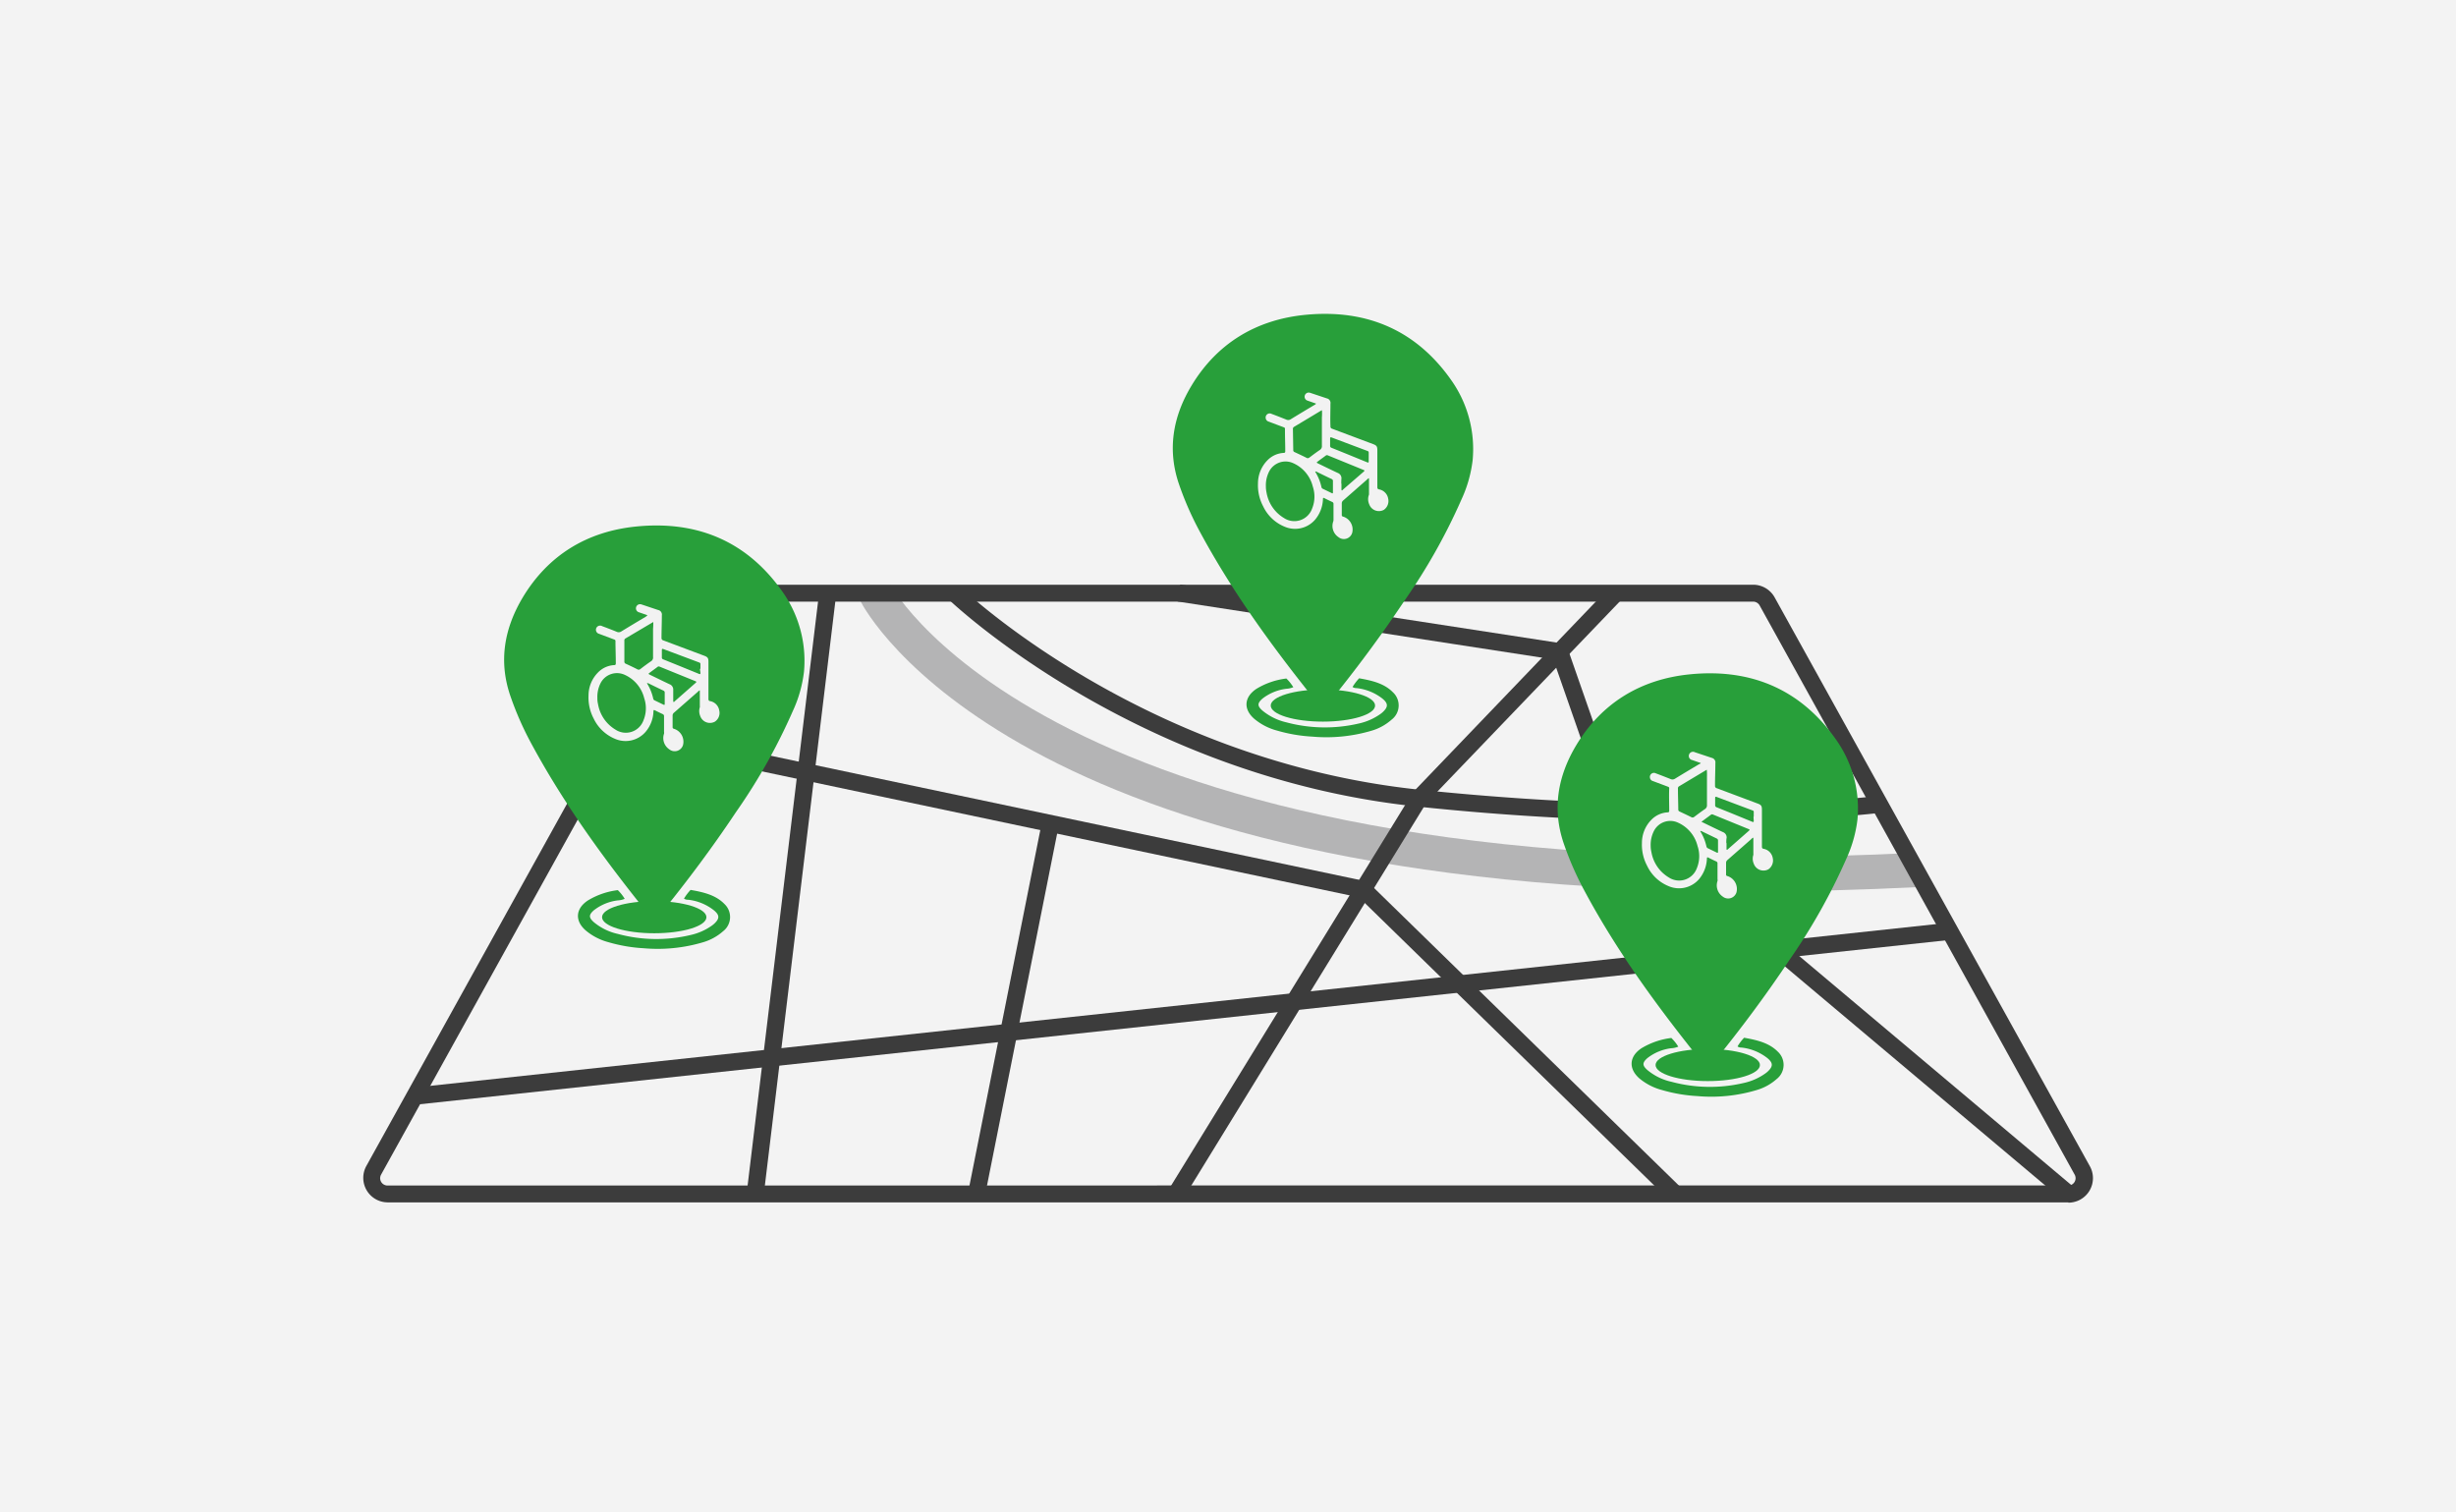
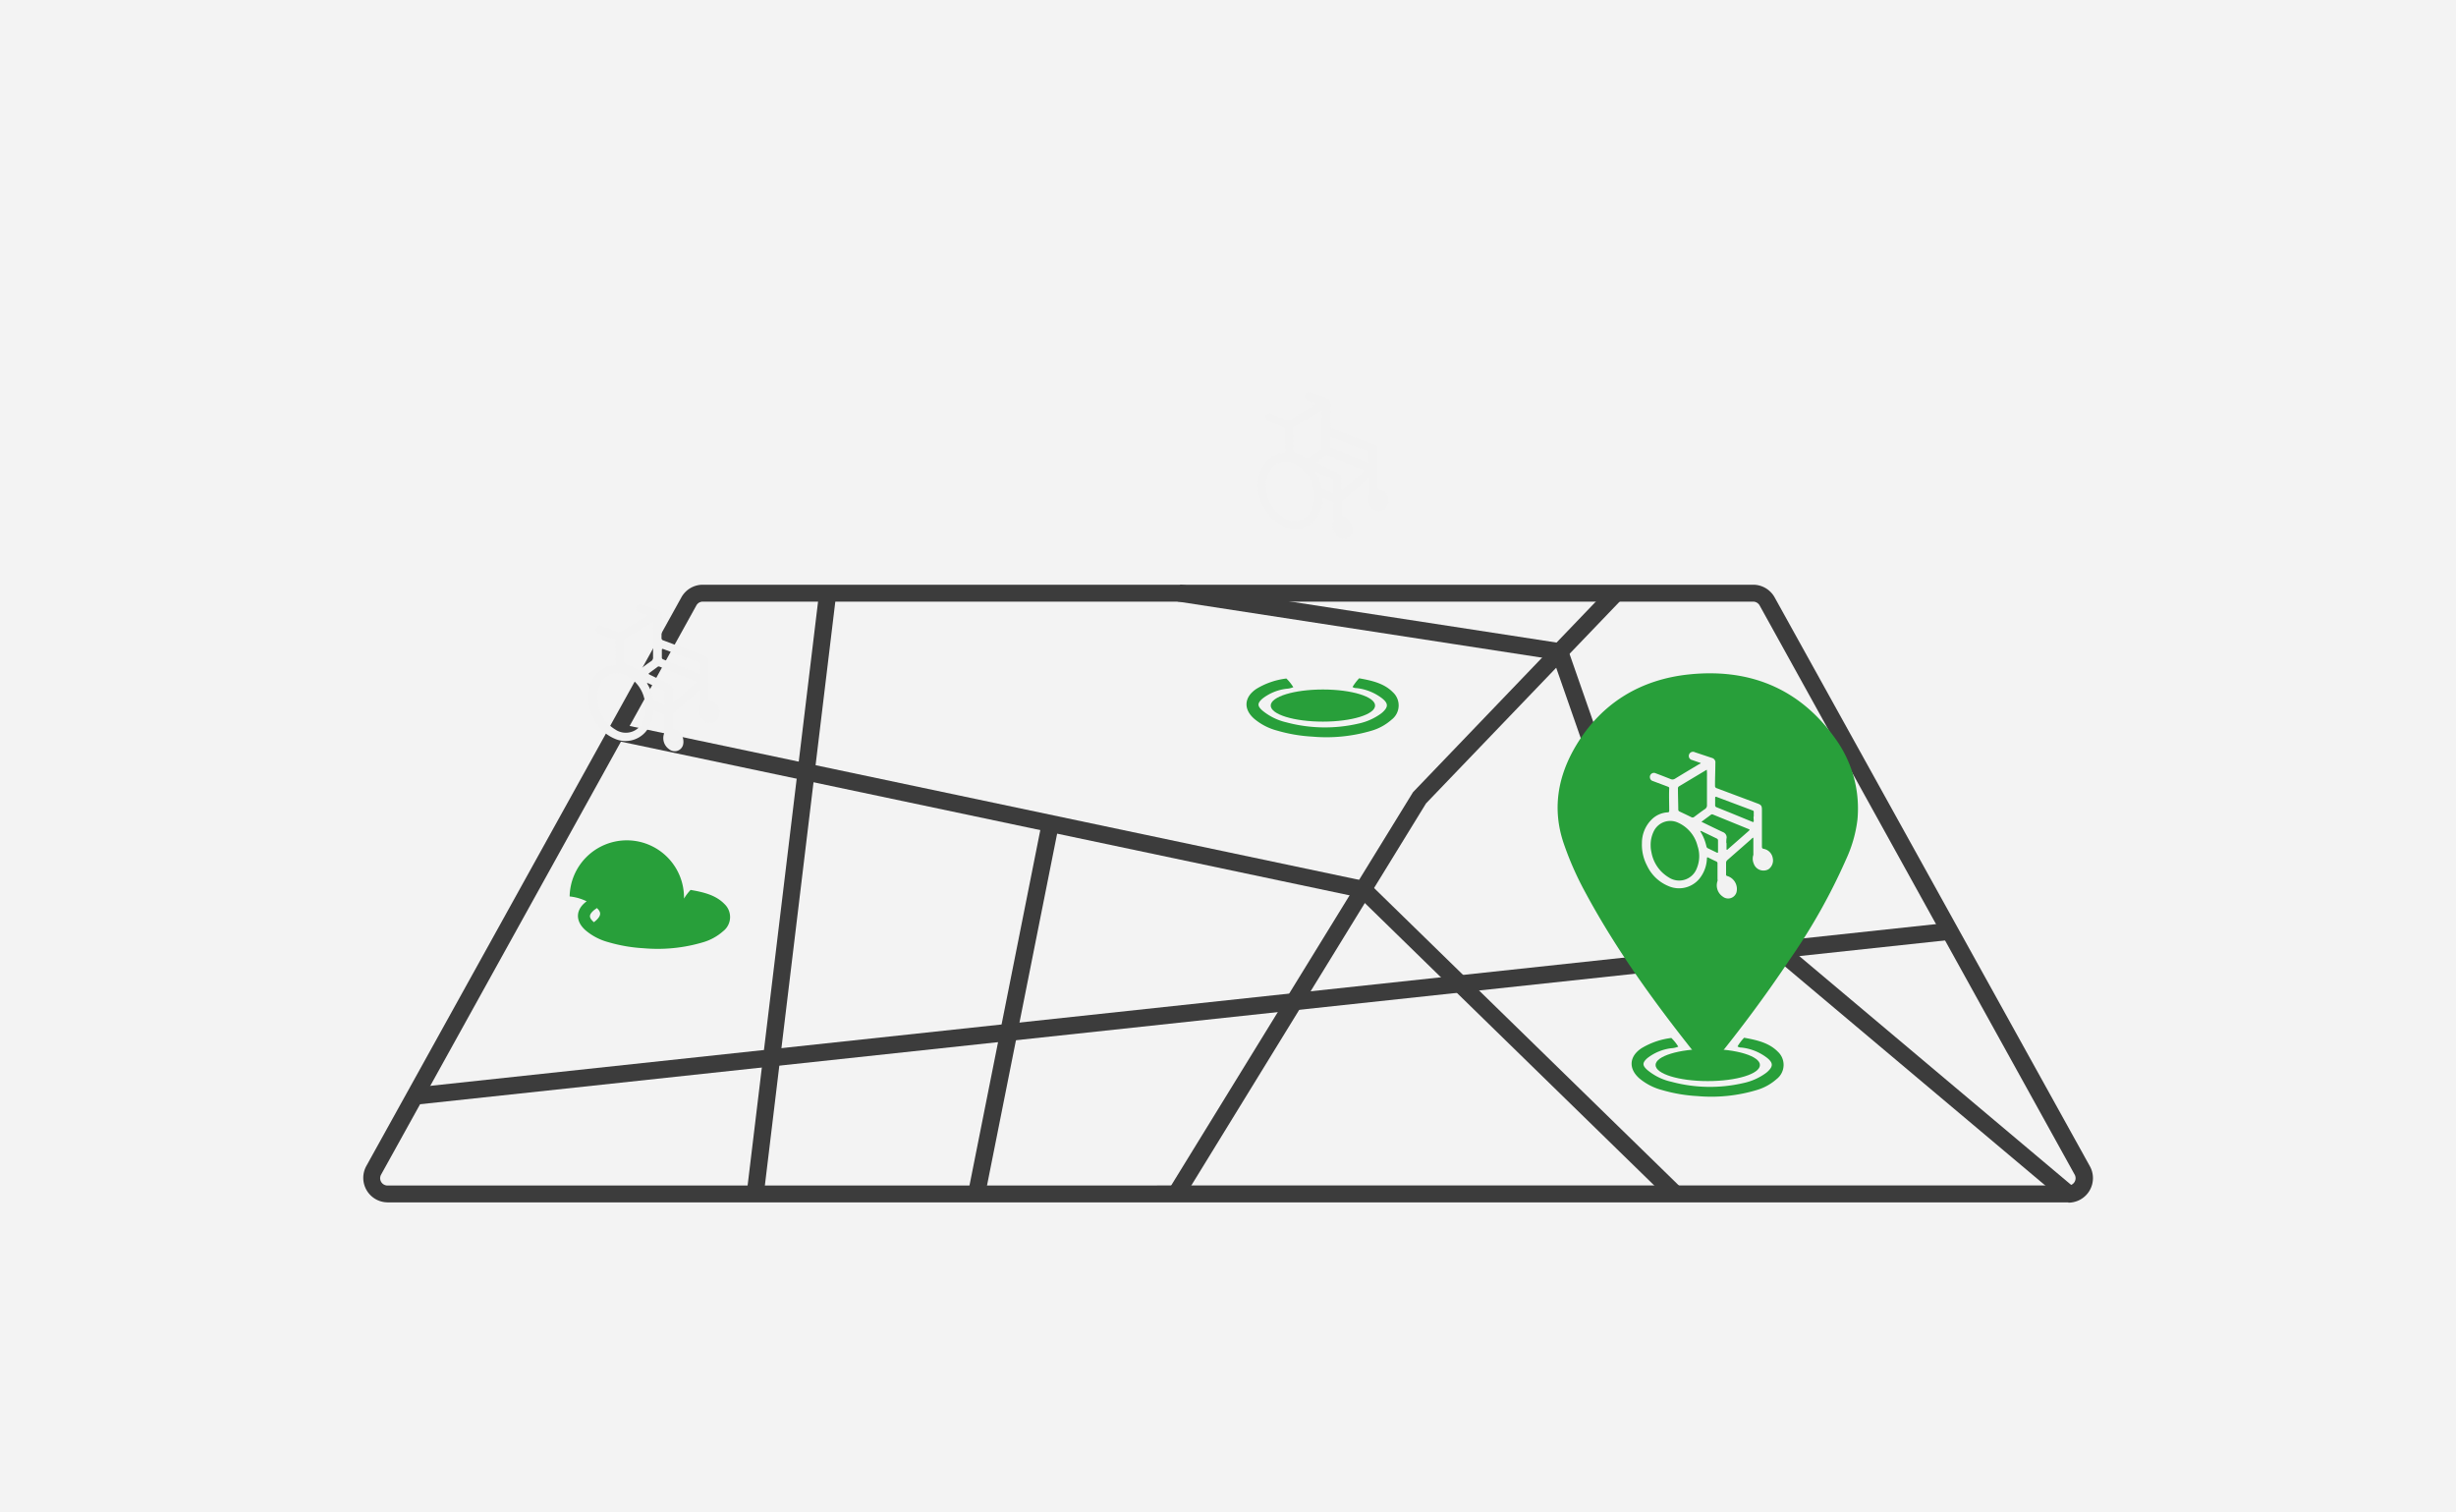
<svg xmlns="http://www.w3.org/2000/svg" id="レイヤー_1" data-name="レイヤー 1" viewBox="0 0 435.8 268.29">
  <defs>
    <style>.cls-1{fill:#f3f3f3;}.cls-2{fill:#b4b4b5;}.cls-3{fill:#3c3c3c;}.cls-4{fill:#289f3a;}.cls-5{fill:#f2f2f2;}</style>
  </defs>
  <rect class="cls-1" width="435.8" height="268.29" />
-   <path class="cls-2" d="M311.43,158.15c-131.07,0-157.65-49.3-158.78-51.55l5.43-2.75-2.71,1.38,2.71-1.39c.28.55,30.34,55,181.75,47.48l.31,6.09Q325,158.16,311.43,158.15Z" />
  <path class="cls-3" d="M367,213.34H68.76A4.35,4.35,0,0,1,65,206.89L120.9,106a4.34,4.34,0,0,1,3.8-2.25H311.09A4.36,4.36,0,0,1,314.9,106l55.94,100.94a4.35,4.35,0,0,1-3.8,6.45Zm-150.52-3H367a1.29,1.29,0,0,0,1.13-1.93L312.23,107.42a1.32,1.32,0,0,0-1.14-.67H124.7a1.29,1.29,0,0,0-1.13.67l-55.95,101a1.3,1.3,0,0,0,1.14,1.93Z" />
  <polygon class="cls-3" points="209.99 212.62 207.4 211.02 250.73 140.56 285.64 104.17 287.84 106.28 253.04 142.55 209.99 212.62" />
-   <path class="cls-3" d="M300.87,145.76a479.43,479.43,0,0,1-49.19-2.63c-50.34-5.21-83.06-36.49-83.39-36.81l2.12-2.19c.32.31,32.33,30.87,81.58,36,49.61,5.14,81,1.12,81.33,1.08l.4,3C333.53,144.23,321.57,145.76,300.87,145.76Z" />
  <rect class="cls-3" x="268.03" y="146.15" width="3.05" height="77.33" transform="translate(-50.98 248.65) rotate(-45.7)" />
  <rect class="cls-3" x="72.79" y="178.35" width="274.02" height="3.05" transform="translate(-18 23.42) rotate(-6.13)" />
  <rect class="cls-3" x="87.01" y="156.79" width="106.94" height="3.04" transform="translate(-33.53 278.81) rotate(-83.12)" />
  <rect class="cls-3" x="174.11" y="76.13" width="3.04" height="135.41" transform="translate(-1.35 286.01) rotate(-78.09)" />
  <rect class="cls-3" x="146.52" y="177.27" width="66.67" height="3.05" transform="translate(-30.63 320.26) rotate(-78.73)" />
  <polygon class="cls-3" points="366.06 212.99 285.44 145.15 275.62 117 208.96 106.73 209.42 103.72 277.89 114.27 288.04 143.36 368.01 210.66 366.06 212.99" />
  <ellipse class="cls-4" cx="303.03" cy="188.97" rx="9.26" ry="2.85" />
  <path class="cls-4" d="M303.11,189.5c-.44-.08-.58-.38-.77-.61C294.43,179.08,287,169,281.12,158a55.86,55.86,0,0,1-3.63-8.29c-2.12-6.17-1.08-12.05,2.25-17.56,4.4-7.27,11.22-11.64,20.2-12.51,11.2-1.09,19.92,3,26,11.8a21.13,21.13,0,0,1,3.65,14,23.36,23.36,0,0,1-2,7,105.54,105.54,0,0,1-10.09,17.92c-4.17,6.26-8.69,12.31-13.47,18.19A3.2,3.2,0,0,1,303.11,189.5Z" />
  <path class="cls-4" d="M308.31,185.67a8.47,8.47,0,0,1,1.17-1.54c2.23.4,4.42.88,6,2.49a3.18,3.18,0,0,1-.23,4.84,9.19,9.19,0,0,1-3.47,1.93,28,28,0,0,1-10.62,1.09,27.71,27.71,0,0,1-6.28-1.08,10.38,10.38,0,0,1-4-2.07c-1.95-1.73-1.8-3.9.41-5.35a13.38,13.38,0,0,1,5.28-1.81,8.16,8.16,0,0,1,1.23,1.54,3.71,3.71,0,0,1-1.23.28,8.6,8.6,0,0,0-4.25,1.75c-.92.82-.93,1.3,0,2.12a10,10,0,0,0,4.25,2.08,26.32,26.32,0,0,0,12.87.21,10.41,10.41,0,0,0,3.84-1.71,3.47,3.47,0,0,0,.37-.3c1-.93,1-1.55-.08-2.43a9,9,0,0,0-4.59-1.84A1.09,1.09,0,0,1,308.31,185.67Z" />
  <path class="cls-5" d="M301.8,135.39l-1.52-.53a.74.74,0,1,1,.46-1.39l3,1a.83.83,0,0,1,.64.94c0,1.34-.07,2.68-.06,4a.41.41,0,0,0,.32.45l7.23,2.71c.65.24.77.42.77,1.12,0,1.5,0,3,0,4.51,0,.67,0,1.35,0,2,0,.26.07.38.35.42a2,2,0,0,1,1.57,1.62,1.91,1.91,0,0,1-.76,2,1.83,1.83,0,0,1-2.61-1,2.21,2.21,0,0,1-.07-1.56.85.85,0,0,0,0-.22c0-.93,0-1.87,0-2.83a.65.65,0,0,0-.34.23l-4.24,3.72a.65.65,0,0,0-.26.54c0,.67,0,1.33,0,2a.28.28,0,0,0,.26.33,2.4,2.4,0,0,1,1.59,2.86,1.54,1.54,0,0,1-2.46.76,2.4,2.4,0,0,1-.91-2.75.72.72,0,0,0,0-.32c0-.92,0-1.85,0-2.77a.37.37,0,0,0-.26-.4c-.46-.21-.92-.43-1.38-.67-.2-.1-.23,0-.24.16a6,6,0,0,1-1.39,3.66,4.69,4.69,0,0,1-5.48,1.22,7.22,7.22,0,0,1-3.74-3.58,7.93,7.93,0,0,1-.92-4.07,5.83,5.83,0,0,1,1.68-4.1,4.34,4.34,0,0,1,2.88-1.31c.19,0,.28-.08.28-.28,0-1.35-.06-2.69,0-4,0-.18-.11-.23-.24-.28l-2.67-1a.71.71,0,0,1-.51-.6.72.72,0,0,1,1.05-.76c.87.32,1.73.66,2.59,1a.81.81,0,0,0,.82-.06c1.43-.88,2.88-1.74,4.32-2.6A.4.4,0,0,0,301.8,135.39Zm-8.9,14.68a4.86,4.86,0,0,0,.13,1.11,6.52,6.52,0,0,0,3.06,4.49,3.34,3.34,0,0,0,5-1.62,5.6,5.6,0,0,0,.13-3.93,6.15,6.15,0,0,0-3.46-4.15,3.25,3.25,0,0,0-4.32,1.55A5.38,5.38,0,0,0,292.9,150.07Zm10-13.5-.16.07-4.79,2.87a.42.42,0,0,0-.21.43c0,1.23.05,2.46.06,3.69a.35.35,0,0,0,.23.36c.69.33,1.39.65,2.08,1a.44.44,0,0,0,.52-.05c.62-.46,1.23-.93,1.87-1.36a.8.8,0,0,0,.39-.77c0-1.66,0-3.31,0-5A10.63,10.63,0,0,0,302.86,136.57Zm3.46,13v1c0,.08,0,.18.05.21s.14-.05.19-.1l3.74-3.28c.14-.13.15-.2,0-.27l-6.4-2.61a.35.35,0,0,0-.37.06c-.45.34-.9.66-1.35,1s-.3.22,0,.38c1.17.57,2.34,1.14,3.52,1.69a1,1,0,0,1,.64,1C306.31,149,306.32,149.31,306.32,149.61Zm4.83-4.69c0-.26,0-.52,0-.78a.26.26,0,0,0-.2-.3l-6.39-2.4c-.19-.07-.26,0-.26.18,0,.43,0,.85,0,1.27a.37.37,0,0,0,.27.39l2.65,1.07,3.66,1.5c.2.08.28.05.27-.18S311.15,145.17,311.15,144.92Zm-9.48,2.53a1,1,0,0,0,0,.1,8.61,8.61,0,0,1,1.09,2.69.46.46,0,0,0,.29.33l1.51.73c.19.1.25.07.25-.15,0-.65,0-1.29,0-1.94a.38.38,0,0,0-.25-.4l-2.73-1.32C301.81,147.47,301.76,147.41,301.67,147.45Z" />
  <ellipse class="cls-4" cx="116.09" cy="162.74" rx="9.26" ry="2.85" />
-   <path class="cls-4" d="M116.17,163.26c-.43-.08-.57-.37-.76-.6-7.92-9.81-15.32-19.91-21.22-30.89a55.86,55.86,0,0,1-3.63-8.29c-2.12-6.18-1.09-12,2.25-17.56C97.21,98.65,104,94.28,113,93.41c11.21-1.09,19.92,3,26,11.8a21.19,21.19,0,0,1,3.66,14,23.09,23.09,0,0,1-2,7,104.19,104.19,0,0,1-10.09,17.92c-4.17,6.26-8.69,12.3-13.47,18.18A3.08,3.08,0,0,1,116.17,163.26Z" />
-   <path class="cls-4" d="M121.37,159.44a9.08,9.08,0,0,1,1.17-1.54c2.23.39,4.43.88,6,2.49a3.18,3.18,0,0,1-.23,4.84,9.28,9.28,0,0,1-3.46,1.93,28.24,28.24,0,0,1-10.63,1.09,27.71,27.71,0,0,1-6.28-1.08,10.41,10.41,0,0,1-4-2.07c-2-1.74-1.81-3.91.41-5.35a13.33,13.33,0,0,1,5.28-1.81,7.72,7.72,0,0,1,1.22,1.54,3.65,3.65,0,0,1-1.23.28,8.56,8.56,0,0,0-4.24,1.75c-.92.81-.93,1.29,0,2.12a10.06,10.06,0,0,0,4.26,2.08,26.16,26.16,0,0,0,12.86.2,10.44,10.44,0,0,0,3.85-1.7c.13-.09.25-.2.37-.3,1-.93,1-1.55-.09-2.43a8.92,8.92,0,0,0-4.58-1.84A1.12,1.12,0,0,1,121.37,159.44Z" />
+   <path class="cls-4" d="M121.37,159.44a9.08,9.08,0,0,1,1.17-1.54c2.23.39,4.43.88,6,2.49a3.18,3.18,0,0,1-.23,4.84,9.28,9.28,0,0,1-3.46,1.93,28.24,28.24,0,0,1-10.63,1.09,27.71,27.71,0,0,1-6.28-1.08,10.41,10.41,0,0,1-4-2.07c-2-1.74-1.81-3.91.41-5.35a13.33,13.33,0,0,1,5.28-1.81,7.72,7.72,0,0,1,1.22,1.54,3.65,3.65,0,0,1-1.23.28,8.56,8.56,0,0,0-4.24,1.75c-.92.81-.93,1.29,0,2.12c.13-.09.25-.2.37-.3,1-.93,1-1.55-.09-2.43a8.92,8.92,0,0,0-4.58-1.84A1.12,1.12,0,0,1,121.37,159.44Z" />
  <path class="cls-5" d="M114.87,109.15l-1.52-.52a.73.73,0,1,1,.45-1.39c1,.33,2,.67,3,1a.82.82,0,0,1,.64.94c0,1.34-.06,2.68-.06,4a.42.42,0,0,0,.33.45l7.23,2.71c.64.24.77.42.77,1.11V122c0,.67,0,1.35,0,2,0,.26.06.37.34.41a2,2,0,0,1,1.57,1.63,1.86,1.86,0,0,1-.76,2,1.82,1.82,0,0,1-2.61-1,2.26,2.26,0,0,1-.07-1.56.87.87,0,0,0,0-.22V122.5a.69.69,0,0,0-.34.23l-4.24,3.72a.64.64,0,0,0-.25.54c0,.67,0,1.33,0,2a.29.29,0,0,0,.26.33,2.4,2.4,0,0,1,1.59,2.86,1.54,1.54,0,0,1-2.46.76,2.39,2.39,0,0,1-.91-2.76.81.81,0,0,0,0-.31c0-.92,0-1.85,0-2.77a.38.38,0,0,0-.25-.4c-.47-.22-.93-.44-1.38-.67-.21-.1-.23,0-.25.16a5.87,5.87,0,0,1-1.39,3.66,4.69,4.69,0,0,1-5.48,1.22,7.29,7.29,0,0,1-3.74-3.58,8,8,0,0,1-.91-4.08,5.82,5.82,0,0,1,1.68-4.09,4.32,4.32,0,0,1,2.88-1.31c.19,0,.27-.08.28-.28,0-1.35-.06-2.7-.06-4,0-.17-.1-.22-.24-.27l-2.67-1a.74.74,0,1,1,.55-1.36c.86.32,1.73.65,2.58,1a.83.83,0,0,0,.83-.07q2.14-1.31,4.31-2.59C114.72,109.31,114.81,109.29,114.87,109.15ZM106,123.84a4.29,4.29,0,0,0,.12,1.11,6.54,6.54,0,0,0,3.06,4.49,3.33,3.33,0,0,0,5-1.63,5.6,5.6,0,0,0,.13-3.93,6.16,6.16,0,0,0-3.45-4.14,3.27,3.27,0,0,0-4.33,1.55A5.38,5.38,0,0,0,106,123.84Zm10-13.51-.16.08L111,113.27a.42.42,0,0,0-.21.44c0,1.23,0,2.46,0,3.69a.37.37,0,0,0,.23.36c.7.32,1.4.65,2.08,1a.45.45,0,0,0,.53-.05c.61-.47,1.23-.93,1.86-1.36a.77.77,0,0,0,.39-.77c0-1.66,0-3.31,0-5A10.76,10.76,0,0,0,115.92,110.33Zm3.46,13v1c0,.07,0,.17.05.21s.14,0,.2-.1l3.73-3.28c.15-.13.16-.2,0-.28l-6.41-2.6a.34.34,0,0,0-.37.06c-.44.34-.9.66-1.35,1-.29.22-.29.22,0,.38,1.17.56,2.33,1.14,3.51,1.69a1,1,0,0,1,.64,1Zm4.83-4.69c0-.26,0-.52,0-.78a.29.29,0,0,0-.21-.31l-6.38-2.39c-.19-.07-.26,0-.26.18,0,.42,0,.85,0,1.27a.35.35,0,0,0,.26.39l2.65,1.07,3.66,1.49c.2.09.29.06.28-.17S124.21,118.94,124.21,118.69Zm-9.47,2.53a.42.42,0,0,0,0,.1,8.42,8.42,0,0,1,1.09,2.69.43.43,0,0,0,.29.33l1.51.73c.18.09.24.07.24-.15,0-.65,0-1.29,0-1.94a.37.37,0,0,0-.24-.4c-.92-.43-1.82-.88-2.73-1.32C114.88,121.23,114.83,121.18,114.74,121.22Z" />
  <ellipse class="cls-4" cx="234.74" cy="125.19" rx="9.26" ry="2.85" />
-   <path class="cls-4" d="M234.82,125.72c-.43-.08-.57-.38-.76-.61-7.91-9.81-15.32-19.91-21.22-30.89a55.86,55.86,0,0,1-3.63-8.29c-2.12-6.17-1.09-12.05,2.25-17.56,4.4-7.27,11.22-11.64,20.2-12.51,11.2-1.08,19.92,3,26,11.8a21.19,21.19,0,0,1,3.65,14,23.09,23.09,0,0,1-2,7A104.81,104.81,0,0,1,249.2,106.6c-4.18,6.26-8.69,12.31-13.47,18.19A3.11,3.11,0,0,1,234.82,125.72Z" />
  <path class="cls-4" d="M240,121.89a9.5,9.5,0,0,1,1.17-1.54c2.23.4,4.43.88,6,2.49a3.17,3.17,0,0,1-.23,4.84,9.23,9.23,0,0,1-3.46,1.94,28.23,28.23,0,0,1-10.63,1.08,27.71,27.71,0,0,1-6.28-1.08,10.41,10.41,0,0,1-4-2.07c-2-1.73-1.81-3.9.41-5.35a13.33,13.33,0,0,1,5.28-1.81,8.16,8.16,0,0,1,1.23,1.54,3.76,3.76,0,0,1-1.24.28,8.65,8.65,0,0,0-4.24,1.75c-.92.82-.93,1.3,0,2.12a10.25,10.25,0,0,0,4.26,2.09,26.4,26.4,0,0,0,12.86.2,10.46,10.46,0,0,0,3.85-1.71,3.47,3.47,0,0,0,.37-.3c1-.93,1-1.55-.08-2.43a9.07,9.07,0,0,0-4.59-1.84A1.12,1.12,0,0,1,240,121.89Z" />
  <path class="cls-5" d="M233.52,71.61,232,71.08a.73.73,0,1,1,.45-1.39l3,1a.82.82,0,0,1,.63.94c0,1.34-.06,2.68,0,4a.4.4,0,0,0,.32.45l7.23,2.71c.65.25.77.42.77,1.12v4.51c0,.67,0,1.35,0,2,0,.26.07.38.34.42a2,2,0,0,1,1.58,1.62,1.91,1.91,0,0,1-.76,2,1.83,1.83,0,0,1-2.61-1,2.21,2.21,0,0,1-.08-1.56.59.59,0,0,0,.05-.22c0-.93,0-1.87,0-2.83a.69.69,0,0,0-.34.23l-4.24,3.72a.66.66,0,0,0-.25.54c0,.67,0,1.34,0,2a.28.28,0,0,0,.26.33,2.4,2.4,0,0,1,1.59,2.86,1.54,1.54,0,0,1-2.46.76,2.38,2.38,0,0,1-.91-2.75.89.89,0,0,0,.05-.32c0-.92,0-1.85,0-2.77a.37.37,0,0,0-.25-.4c-.46-.21-.92-.43-1.38-.67-.2-.1-.23,0-.24.16a6,6,0,0,1-1.39,3.66,4.7,4.7,0,0,1-5.49,1.22,7.24,7.24,0,0,1-3.73-3.58,7.93,7.93,0,0,1-.92-4.07,5.83,5.83,0,0,1,1.68-4.1,4.32,4.32,0,0,1,2.88-1.31c.19,0,.28-.08.28-.28,0-1.35-.06-2.69-.05-4,0-.18-.11-.23-.25-.28l-2.66-1a.71.71,0,0,1-.51-.6.72.72,0,0,1,1.05-.76c.87.32,1.73.66,2.58,1a.82.82,0,0,0,.83-.06c1.43-.88,2.87-1.74,4.31-2.6A.41.41,0,0,0,233.52,71.61Zm-8.9,14.68a5.4,5.4,0,0,0,.12,1.11,6.54,6.54,0,0,0,3.07,4.5,3.34,3.34,0,0,0,5-1.63,5.6,5.6,0,0,0,.14-3.93,6.15,6.15,0,0,0-3.46-4.15,3.27,3.27,0,0,0-4.33,1.55A5.38,5.38,0,0,0,224.62,86.29Zm9.95-13.5-.16.07q-2.39,1.44-4.78,2.87a.42.42,0,0,0-.21.43l.06,3.7a.34.34,0,0,0,.22.35c.7.33,1.4.65,2.09,1a.44.44,0,0,0,.52,0c.61-.46,1.23-.93,1.87-1.36a.78.78,0,0,0,.38-.77c0-1.65,0-3.31,0-5A8.88,8.88,0,0,0,234.57,72.79Zm3.46,13c0,.34,0,.68,0,1,0,.08,0,.18.05.21s.13,0,.19-.1L242,83.67c.14-.13.15-.2,0-.27l-6.4-2.61a.35.35,0,0,0-.37.06c-.45.34-.91.66-1.36,1-.29.22-.29.22,0,.38,1.17.57,2.34,1.14,3.52,1.69a1,1,0,0,1,.64,1C238,85.23,238,85.53,238,85.83Zm4.84-4.69c0-.26,0-.52,0-.78a.28.28,0,0,0-.21-.3l-6.38-2.4c-.19-.07-.26,0-.26.18,0,.43,0,.85,0,1.27a.35.35,0,0,0,.26.39l2.65,1.07,3.67,1.5c.2.08.28.05.27-.18S242.87,81.39,242.87,81.14Zm-9.48,2.53a.3.3,0,0,0,0,.1,8.61,8.61,0,0,1,1.09,2.69.43.43,0,0,0,.29.33l1.51.73c.19.1.25.07.24-.15,0-.65,0-1.29,0-1.94a.37.37,0,0,0-.24-.4c-.92-.43-1.82-.88-2.73-1.32C233.53,83.69,233.48,83.63,233.39,83.67Z" />
</svg>